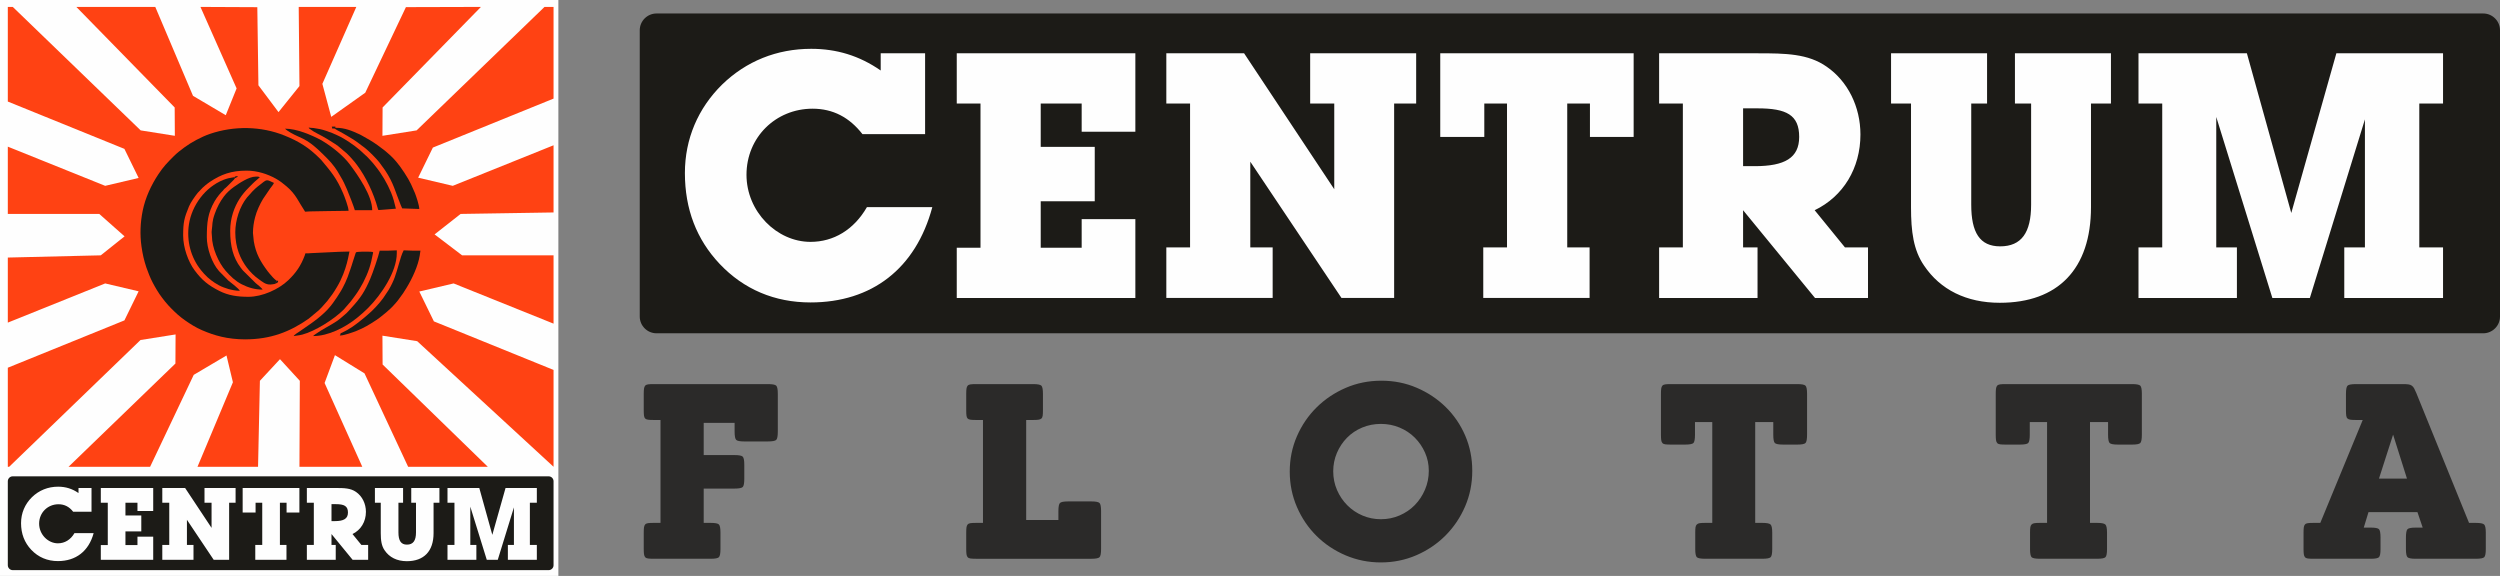
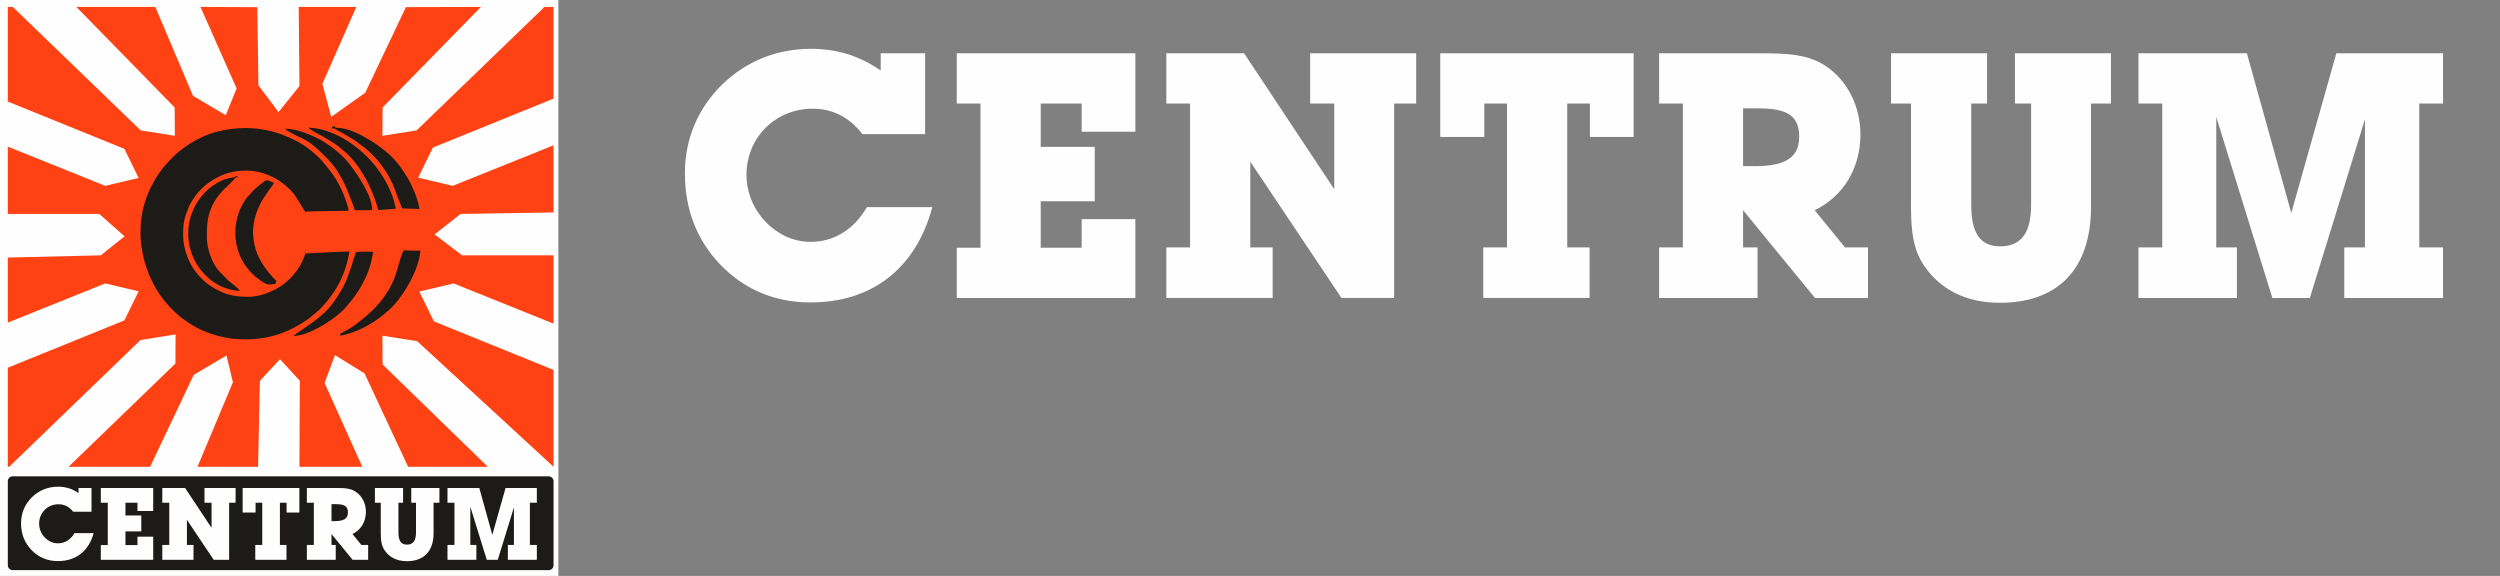
<svg xmlns="http://www.w3.org/2000/svg" xml:space="preserve" width="551.058mm" height="126.945mm" version="1.1" style="shape-rendering:geometricPrecision; text-rendering:geometricPrecision; image-rendering:optimizeQuality; fill-rule:evenodd; clip-rule:evenodd" viewBox="0 0 55105.76 12694.47">
  <rect x="0" y="0" width="55105.76" height="12694.47" fill="#808080" stroke="none" />
  <defs>
    <style type="text/css">
   
    .fil0 {fill:#FEFEFE}
    .fil1 {fill:#1C1B17}
    .fil2 {fill:#FF4213}
    .fil3 {fill:#FEFEFE;fill-rule:nonzero}
    .fil4 {fill:#2B2A29;fill-rule:nonzero}
   
  </style>
  </defs>
  <g id="Layer_x0020_1">
    <g id="_2861888676880">
      <g>
        <polygon class="fil0" points="-0,0 12307.73,0 12307.73,12694.47 -0,12694.47 " />
        <path class="fil1" d="M280.79 10499.19l11812.14 0c59.7,0 108.61,48.84 108.61,108.54l0 1850.98c0,59.7 -48.91,108.55 -108.61,108.55l-11812.14 0c-59.77,0 -108.61,-48.85 -108.61,-108.55l0 -1850.98c0,-59.7 48.84,-108.54 108.61,-108.54z" />
        <polygon class="fil2" points="172.18,152.5 281.41,152.5 3100.73,2874.03 3853.99,2993.47 3850.37,2368.85 1682.93,152.5 3422.73,152.5 4253.87,2112.01 4976.28,2539.34 5215.38,1949.03 4418.42,152.5 5671.72,158.3 5696.13,1880.34 6138.94,2471.2 6600.6,1897.2 6584.34,152.5 7854.12,152.5 7105.78,1848.29 7301.36,2576.28 8051,2043.87 8947.33,157.17 10600.77,152.5 8433.33,2368.85 8429.71,2993.47 9182.97,2874.03 12002.29,152.5 12201.51,152.5 12201.51,2173.29 9541.37,3252.87 9217.13,3916.27 9979.93,4096.28 12201.51,3202.27 12201.51,4682.98 10152.99,4715.55 9578.99,5166.49 10185.58,5628.15 12201.51,5628.17 12201.51,7133.86 9998.76,6247.43 9242.41,6425.91 9563.89,7083.7 12201.51,8154.13 12201.51,10288.97 9195.96,7520.56 8429.71,7399.06 8433.4,8034.45 10752.24,10288.97 8996.21,10288.97 8034.69,8230.24 7382.84,7828.19 7154.67,8442.1 7985.78,10288.97 6600.6,10288.97 6608.77,8394.07 6171.51,7916.99 5728.72,8393.74 5688,10288.97 4353.2,10288.97 5133.87,8425.79 4992.57,7835.49 4270.16,8262.81 3308.64,10288.97 1510.67,10288.97 3866.59,8013.25 3870.3,7371.89 3096.86,7494.52 202,10288.97 172.18,10288.97 172.18,8105.26 2742.19,7062.26 3055.45,6421.33 2318.49,6247.43 172.18,7111.14 172.18,5677.01 2220.7,5628.15 2745.82,5209.79 2188.11,4715.55 172.18,4715.53 172.18,3232.56 2318.49,4096.28 3055.45,3922.37 2742.19,3281.44 172.18,2238.44 " />
        <path class="fil1" d="M5404.35 7480.12c556.71,0 983.28,-163.45 1400.09,-455.85l179.93 -150.32c15.1,-14 21.37,-15.58 36.49,-29.57 23.65,-21.87 42.85,-43.09 65.96,-66.14l124.35 -139.86c98.21,-124.25 134.15,-175.02 216.22,-312.21 226.21,-378.18 264.42,-758.92 275.29,-781.59 -90.3,0 -157.79,5.3 -244.63,6.34l-598.93 28.5c-37.63,5.15 -80.02,4.8 -127.29,4.8 -7.33,15.29 -8.64,30.78 -15.92,50.13 -84.11,223.49 -190.98,378.07 -358.75,539.59 -213.92,205.95 -578.45,368.14 -880.17,368.14 -244.21,0 -442.96,-29.05 -642.87,-129.87 -238.66,-120.36 -384.09,-236.37 -546.95,-457.03 -138.24,-187.29 -249.94,-498.45 -249.94,-760.71 0,-295.21 22.62,-388.29 128.27,-644.59 37.35,-90.61 132.19,-223.83 194.35,-301.05 13.86,-17.22 27.56,-27 42.22,-43.65 38.67,-43.89 80.31,-86.64 127.61,-123.39 33.2,-25.79 59.28,-47.96 93.96,-71.17 252.14,-168.71 475.56,-249.64 813.73,-249.64 232.02,0 459.96,74.65 642.66,176.32 88.98,49.52 161.86,107.66 237.7,171.82 209.74,177.45 263.34,341.53 407.5,556.88 35,0 66.62,-6.72 112.26,-6.62l363.25 -6.6c165.95,0 313.29,-6.6 482.13,-6.6 0,-79.62 -88.01,-311.39 -120.71,-387.92 -144.21,-337.47 -272.05,-481.62 -482.25,-733.14 -10.69,-12.81 -20.8,-21.45 -32.72,-33.33 -238.26,-237.54 -451.61,-373.68 -776.71,-504.66 -517.01,-208.3 -1110.53,-217.26 -1643.05,-36.27 -182.28,61.95 -415,186.96 -565.64,299.6 -91.09,68.11 -155.14,115.97 -237.55,198.39 -137.88,137.91 -218.95,220.27 -331.22,388.76 -158.02,237.13 -289.76,518.05 -348,807.95 -52.2,259.76 -63.57,520.73 -26.18,787.1 24.08,171.55 55.69,307.48 108.54,466.15l59.82 158.17c48,120.8 102.71,222.58 169.14,332.86 17.04,28.28 36.26,59.87 56.44,88.88 80.35,115.47 164.42,221.81 261.92,319.34 110.84,110.87 182.21,176.69 308.71,265.94 107.52,75.85 238.68,157.86 367.99,213.25 148.85,63.76 268.06,106.41 429.81,144.81 149.53,35.48 336.43,58.06 523.14,58.06z" />
-         <path class="fil1" d="M5787.4 6383.54c-7.52,-28.17 -121.01,-118.9 -152.88,-144.35l-275.49 -272.75c-10.56,-13.09 -17.18,-18.53 -27.45,-31.99 -9.77,-12.81 -17.4,-23.45 -28.23,-37.82 -162.07,-215.14 -229.23,-465.74 -229.23,-807.86 0,-289.06 92.5,-527.97 206.01,-705.57 58.13,-90.97 129.26,-174.77 205.12,-250.64 52.56,-52.56 118.29,-121.94 175.69,-167.78 15.18,-12.13 17.38,-11.96 32.29,-27.14 15.56,-15.84 12.9,-18.89 34.73,-24.73 -18.58,-25.36 -53.65,-19.81 -92.46,-19.81 -148.05,0 -367.59,147.23 -479.34,227.39 -86.57,62.09 -158.84,128.58 -222.66,213.28 -81.2,107.8 -149.5,235.81 -198.76,375.9 -67.29,191.38 -45.77,227.11 -66.27,363.11 -9.05,60 2.48,83.52 2.89,134.79 2.04,250.49 141.38,577.2 305.17,764.93 100.36,115.03 213.52,223.73 352.86,294.43 143.54,72.81 292.45,116.61 458.01,116.61z" />
        <path class="fil1" d="M5179.8 3927.58l-19.56 -21.27c-40.11,9.18 -81.28,11.8 -123.21,22.36 -40.2,10.11 -74.01,20.88 -110.18,35.12 -403.68,158.79 -698.43,564.3 -762.3,981.49 -55.23,360.77 40.04,730.28 266.86,1010.96 94.01,116.32 176.97,195.44 303.16,278.08 31.7,20.77 58.63,34.27 91.36,53.96 29.37,17.67 66.08,31.66 100,45.31 37.12,14.93 70.34,26.11 108.53,36.78 68.56,19.13 164.56,39.59 251.01,39.59 -10.87,-40.69 -207.05,-190.74 -250.99,-224.59l-206.42 -209.7c-157.11,-175.93 -270.61,-502.45 -269.17,-754.69 1.81,-316.26 18.5,-518.56 172.07,-785.93 24.55,-42.75 66.21,-101.26 97.82,-139.97 17.57,-21.53 35.58,-43.91 55.41,-63.48 11.15,-11.01 19.37,-18.24 29.86,-29.59 29.8,-32.22 9.55,-23.21 58.22,-60.68 14.04,-10.81 18.95,-16.47 30.88,-28.55l148.69 -148.58c13.27,-14.24 16.95,-22.52 27.96,-36.62z" />
        <path class="fil1" d="M6075.95 6251.42l16.56 -66.06c-52.34,-39.8 -101.53,-96.24 -144.56,-147.38 -16.3,-19.36 -29.52,-34.38 -44.59,-54.49 -159.48,-212.8 -264.43,-391.62 -309.44,-668.16l-18.14 -180.07c-0.89,-55.4 6.18,-130.14 13.09,-179 8.84,-62.58 19.7,-109.37 33.41,-164.76 33.63,-135.93 104.76,-288.48 175.44,-405.85l160.44 -235.87c19.36,-25.77 72.68,-89.74 80.21,-117.95 -27,-14.29 -57.32,-26.86 -85.91,-39.59 -31.79,-14.14 -65.27,-26.5 -101.07,-8.89 -27.41,13.48 -50.02,34 -73.38,52.29 -95.86,75.05 -116.89,86.16 -210.2,179.5l-121.85 135.76c-162.71,201.01 -259.58,507.16 -259.56,770.91 0.02,329.87 111.42,586.95 254.66,775.79 71.89,94.76 163.13,186.73 260.44,254.78 81.33,56.88 151.31,125.39 264.11,119.05 14.05,-0.79 97.7,-10.03 110.34,-20.01z" />
-         <path class="fil1" d="M8369.72 5524.76c-30.57,131.31 -150.9,487.06 -209.48,622.82 -117.99,273.46 -211.7,420.05 -409.76,633.88 -45.04,48.63 -99.62,115.21 -157.29,159.77 -54.44,42.05 -84.32,79.28 -175.74,141.3 -130.42,88.47 -330.51,184.94 -455.47,277.68 -20.33,15.09 -45.79,28.36 -58.43,47.25 336.63,0 707.94,-191.98 966.32,-400.88 88.75,-71.75 163.91,-138.39 243.94,-218.43 288.58,-288.63 632.37,-798.49 632.37,-1203.93l0 -66.06c-70.78,0 -119.36,6.87 -184.91,6.63 -63.83,-0.24 -127.71,-0.03 -191.55,-0.03z" />
        <path class="fil1" d="M8726.36 4599.94c-30.48,-130.88 -59.21,-240.99 -106.54,-355.86 -83.01,-201.53 -207.82,-414.09 -344.08,-580.67 -17.32,-21.18 -31.86,-42.48 -49.76,-62.52 -20.17,-22.58 -34.89,-42.07 -55.98,-62.91 -41.52,-41.07 -72.7,-83.17 -118.27,-119.53l-119.87 -111.3c-131.34,-111.3 -328.95,-248.12 -485.92,-319.91 -102.62,-46.92 -133.05,-61.73 -249.3,-100.74 -112.75,-37.82 -173.23,-48.36 -285.3,-64.75 -24.03,-3.52 -86.34,-2.17 -106.86,-12.02 5.47,20.49 4.98,17.28 22.22,30.62 48.58,37.62 130.02,85.62 184.73,112.49 115.63,56.81 268.64,150.22 374.26,220.19 22.32,14.79 44.27,30.6 66.05,46.23l193.16 163.53c21.35,21.48 37.95,38.09 59.44,59.45l56.05 62.83c38.67,39.73 74.75,86.76 107.4,130.4 197.09,263.45 368.56,622.99 458.31,955.34 14.1,52.23 10.88,37.26 69.97,35.7 29.49,-0.77 78.11,-4.31 110.52,-8.58l219.77 -17.99z" />
        <path class="fil1" d="M7821.56 4632.96l383.06 0c0,-319.63 -309.01,-761.64 -492.42,-1007.01 -138.81,-185.71 -364.17,-368.63 -558.97,-491.25 -25.21,-15.87 -46.19,-30.77 -73.56,-45.33 -218.15,-116.03 -538.65,-253.22 -796.94,-253.22 16.03,21.89 91.65,69.77 119.14,85.62 124.09,71.49 172.22,82.87 279.38,136.73 77.37,38.89 123.85,70.61 190.24,120.2 22.25,16.63 38.12,31.49 58.49,47.19 78.47,60.5 309.52,288.97 367.89,358.68 138.45,165.35 150.61,211.15 250.12,377.37 31.12,51.99 43.06,91.86 66.59,138.18 13.52,26.6 20.65,44.88 33.01,72.69 24.77,55.72 160.6,402.77 173.97,460.15z" />
        <path class="fil1" d="M7377.02 2836.15c40.51,28.76 85.73,48.03 127.83,72.37 21.28,12.3 41.11,22.73 63.7,35.36 25.64,14.34 42.55,24.39 66.77,38.92 82.57,49.5 169.28,98.75 246.69,156.21 152.15,112.97 193.85,139.77 330.86,276.81 83.73,83.75 78.55,83.7 145.35,158.49l127.74 176.11c192.77,288.81 227.03,476.65 346.95,769.37 8.54,20.86 21.44,53.3 32.15,73.54l376.45 13.21c0,-81.61 -68.81,-285.02 -96.21,-352.96l-68.81 -155.78c-14.1,-31.71 -18.65,-44.88 -36.93,-75.37 -16.36,-27.28 -25,-51.18 -41.09,-77.81 -59.03,-97.71 -113.66,-185.92 -180.59,-275.17 -105.46,-140.62 -174.62,-213.98 -300.81,-320.08 -14.14,-11.89 -16.44,-14.95 -32.19,-27.26 -108.87,-85.08 -214.65,-163.46 -333.47,-234.57l-147.22 -83.95c-28.19,-14.21 -42.7,-26.07 -72.51,-39.77 -172.07,-79.08 -325.44,-147.48 -536.49,-147.48 -1.22,1.35 -2.79,3.24 -3.58,4.13l-14.59 15.68z" />
        <path class="fil1" d="M6474.26 7407.46c49.46,-11.53 100.08,-8.84 191.61,-32.96 277.34,-73.06 692.44,-332.17 909.68,-550.01l159.25 -184.22c68.33,-92.29 124.22,-161.58 185.53,-263.64l84.03 -147.15c53.62,-107.34 97.16,-200.39 135.05,-314.13 36.01,-108.08 57.77,-206.45 78.89,-318.22 4.28,-22.67 12.17,-33.48 -3.3,-42.67 -16.04,-9.53 -252.12,-9.61 -319.79,-2.26 -47.43,5.15 -51.02,2.12 -63.45,48.82 -15.9,59.71 -39.65,113.85 -55.04,169.56 -16.75,60.69 -35.74,111.5 -55.07,169.52 -18.36,55.12 -37.49,112.42 -58.59,165.99 -47.35,120.12 -52.36,122.96 -105.72,231.16 -13.37,27.12 -24.75,46.97 -39.95,72.35 -28.76,48 -57.27,93.46 -89.45,141.73l-92.27 132.31c-18.03,23.93 -32.2,41.67 -49.03,63.27 -76.42,98.08 -194.61,202.32 -289.72,278.32 -104.58,83.55 -217.21,157.95 -327.22,234.2 -24.76,17.15 -40.26,29.23 -66.01,46.28 -23.03,15.24 -122.45,75.58 -129.43,101.75z" />
        <path class="fil1" d="M7504.93 7354.61l2.9 39.63c74.25,0 274.07,-70.15 346.77,-99.07 171.14,-68.1 292.26,-142.38 439.87,-240.43 96,-63.77 142.46,-109.71 223.37,-172.94 43.5,-33.99 140.78,-126.67 174.52,-168.95 22.89,-28.68 36.68,-35.15 79.32,-92.41l116.87 -160.56c9.42,-14.14 14.28,-24.09 22.67,-36.77 134.14,-202.61 264.4,-465.81 322.45,-701.4 7.52,-30.53 14.4,-65.44 19.26,-93.04 6.22,-35.42 7.63,-72.3 15,-103.91 -61.64,0 -123.3,-0.13 -184.94,0.01 -67.54,0.16 -113.86,-6.61 -184.91,-6.61 -47.49,89.76 -74.07,193.17 -104.91,298.03 -70.42,239.52 -99.27,358.42 -228.1,577.77l-118.88 178.36c-81.43,113.29 -235.67,280.31 -341.62,365.14 -19.41,15.53 -31.54,29.11 -52.82,46.25 -110.14,88.7 -157.61,131.63 -286.93,221.66 -55.42,38.59 -161.56,99.73 -227.61,129.08 -25.31,11.25 -18.47,0.25 -32.28,20.16z" />
        <path class="fil1" d="M7377.02 2836.15l14.59 -15.68c0.79,-0.89 2.36,-2.78 3.58,-4.13l-3.51 -26.38 -78.66 -0.05 14.13 45.94c37.76,-8.71 14.42,-3.09 49.87,0.3z" />
-         <path class="fil1" d="M6075.95 6251.42c14.04,-6.28 24.28,-11.52 35.57,-19.37 18.13,-12.6 18.66,-10.91 19.31,-40.08 -15.38,-3.59 -18.67,-6.14 -38.32,-6.61l-16.56 66.06z" />
        <path class="fil1" d="M5160.24 3906.31l19.56 21.27c31.57,-10.68 28.57,-20.68 59.43,-27.87l0 -13.21c-29.2,-6.81 -40.25,-6.8 -78.99,19.81z" />
-         <path class="fil1" d="M7507.83 7394.24l-2.9 -39.63c-5.96,8.88 -3.17,-0.21 -8.7,18.13 -2.94,9.79 -3.61,12.78 -4.89,28.11l16.49 -6.61z" />
+         <path class="fil1" d="M7507.83 7394.24l-2.9 -39.63c-5.96,8.88 -3.17,-0.21 -8.7,18.13 -2.94,9.79 -3.61,12.78 -4.89,28.11l16.49 -6.61" />
        <path class="fil3" d="M2064.14 11751.29l-422.81 0c-84.56,146.87 -215.85,224.76 -364.95,224.76 -218.07,0 -413.9,-195.83 -413.9,-433.93 0,-242.56 189.15,-427.26 427.26,-427.26 131.29,0 238.1,55.63 322.66,164.67l405.01 0 0 -522.94 -287.07 0 0 111.26c-137.96,-95.68 -284.83,-140.19 -449.51,-140.19 -222.52,0 -420.57,80.11 -576.35,231.43 -155.77,153.55 -240.33,351.6 -240.33,571.9 0,233.66 75.66,429.48 224.76,587.48 155.77,164.67 356.04,249.23 587.47,249.23 396.11,0 680.94,-218.08 787.76,-616.41zm965.78 262.59l-264.81 0 0 -300.42 349.37 0 0 -351.59 -349.37 0 0 -280.39 264.81 0 0 182.47 347.14 0 0 -507.36 -1154.92 0 0 324.89 153.54 0 0 932.4 -153.54 0 0 324.89 1154.92 0 0 -509.59 -347.14 0 0 184.7zm1090.39 -2.23l0 -554.09 589.7 881.21 340.47 0 0 -1257.29 142.42 0 0 -324.89 -685.39 0 0 324.89 155.77 0 0 554.1 -583.03 -878.99 -502.91 0 0 324.89 153.54 0 0 930.17 -153.54 0 0 327.12 687.61 0 0 -327.12 -144.64 0zm2049.49 0l0 -930.17 146.87 0 0 215.85 282.61 0 0 -540.74 -1250.61 0 0 540.74 284.84 0 0 -215.85 146.87 0 0 930.17 -153.55 0 0 327.12 687.62 0 0 -327.12 -144.65 0zm1137.14 0l0 -240.33 465.08 567.45 342.7 0 0 -327.12 -149.1 0 -195.82 -240.33c184.7,-89.01 295.96,-271.48 295.96,-489.56 0,-180.25 -82.34,-344.92 -218.08,-438.38 -120.16,-84.57 -264.81,-86.79 -447.28,-86.79l-636.44 0 0 324.89 153.54 0 0 930.17 -153.54 0 0 327.12 636.44 0 0 -327.12 -93.46 0zm0 -525.17l0 -373.84 93.46 0c186.92,0 269.26,42.28 269.26,184.69 0,135.75 -93.46,189.15 -287.06,189.15l-75.66 0zm1862.56 -405l0 654.24c0,180.24 -62.31,269.26 -200.28,269.26 -131.29,0 -186.92,-89.02 -186.92,-269.26l0 -654.24 102.36 0 0 -324.89 -620.85 0 0 324.89 129.06 0 0 669.81c0,158 15.58,278.16 84.57,378.3 104.58,155.77 273.71,240.33 489.56,240.33 376.07,0 589.7,-218.07 589.7,-618.63l0 -669.81 129.07 0 0 -324.89 -620.86 0 0 324.89 104.59 0zm1197.21 86.79l362.72 1170.5 242.56 0 356.05 -1154.93 0 827.81 -133.52 0 0 327.12 638.66 0 0 -327.12 -153.55 0 0 -930.17 153.55 0 0 -324.89 -689.84 0 -291.52 1032.53 -287.06 -1032.53 -700.96 0 0 324.89 153.54 0 0 930.17 -153.54 0 0 327.12 636.43 0 0 -327.12 -133.52 0 0 -843.38z" />
      </g>
      <g>
-         <path class="fil1" d="M14471.6 297.23l40263.95 0c203.51,0 370.21,166.49 370.21,370l0 6309.41c0,203.51 -166.7,370 -370.21,370l-40263.95 0c-203.72,0 -370.21,-166.49 -370.21,-370l0 -6309.41c0,-203.51 166.49,-370 370.21,-370z" />
        <path class="fil3" d="M20550.49 4565.26l-1441.23 0c-288.24,500.63 -735.76,766.14 -1244,766.14 -743.33,0 -1410.86,-667.53 -1410.86,-1479.14 0,-826.81 644.76,-1456.39 1456.4,-1456.39 447.53,0 811.61,189.62 1099.85,561.3l1380.55 0 0 -1782.54 -978.53 0 0 379.26c-470.26,-326.15 -970.9,-477.87 -1532.24,-477.87 -758.5,0 -1433.59,273.07 -1964.6,788.87 -530.97,523.41 -819.21,1198.5 -819.21,1949.43 0,796.48 257.9,1463.97 766.14,2002.54 530.97,561.31 1213.63,849.55 2002.5,849.55 1350.22,0 2321.12,-743.37 2685.23,-2101.15zm3292.05 895.09l-902.66 0 0 -1024.04 1190.9 0 0 -1198.46 -1190.9 0 0 -955.77 902.66 0 0 621.99 1183.29 0 0 -1729.44 -3936.77 0 0 1107.45 523.38 0 0 3178.27 -523.38 0 0 1107.45 3936.77 0 0 -1737.04 -1183.29 0 0 629.59zm3716.8 -7.6l0 -1888.73 2010.1 3003.78 1160.56 0 0 -4285.72 485.47 0 0 -1107.45 -2336.29 0 0 1107.45 530.98 0 0 1888.76 -1987.37 -2996.21 -1714.27 0 0 1107.45 523.37 0 0 3170.67 -523.37 0 0 1115.05 2343.85 0 0 -1115.05 -493.03 0zm6986.08 0l0 -3170.67 500.63 0 0 735.77 963.33 0 0 -1843.22 -4262.94 0 0 1843.22 970.93 0 0 -735.77 500.64 0 0 3170.67 -523.41 0 0 1115.05 2343.88 0 0 -1115.05 -493.06 0zm3876.16 0l0 -819.22 1585.31 1934.27 1168.16 0 0 -1115.05 -508.24 0 -667.49 -819.22c629.59,-303.4 1008.84,-925.39 1008.84,-1668.75 0,-614.42 -280.67,-1175.73 -743.37,-1494.31 -409.59,-288.27 -902.65,-295.84 -1524.64,-295.84l-2169.42 0 0 1107.45 523.37 0 0 3170.67 -523.37 0 0 1115.05 2169.42 0 0 -1115.05 -318.57 0zm0 -1790.15l0 -1274.3 318.57 0c637.16,0 917.83,144.12 917.83,629.55 0,462.73 -318.58,644.75 -978.5,644.75l-257.9 0zm6348.89 -1380.52l0 2230.11c0,614.38 -212.4,917.82 -682.69,917.82 -447.53,0 -637.16,-303.44 -637.16,-917.82l0 -2230.11 348.92 0 0 -1107.45 -2116.29 0 0 1107.45 439.93 0 0 2283.18c0,538.57 53.1,948.16 288.27,1289.51 356.48,530.97 932.99,819.21 1668.76,819.21 1281.9,0 2010.1,-743.34 2010.1,-2108.72l0 -2283.18 439.96 0 0 -1107.45 -2116.32 0 0 1107.45 356.52 0zm4080.92 295.84l1236.4 3989.88 826.81 0 1213.66 -3936.8 0 2821.75 -455.12 0 0 1115.05 2176.99 0 0 -1115.05 -523.4 0 0 -3170.67 523.4 0 0 -1107.45 -2351.45 0 -993.7 3519.58 -978.5 -3519.58 -2389.36 0 0 1107.45 523.37 0 0 3170.67 -523.37 0 0 1115.05 2169.4 0 0 -1115.05 -455.13 0 0 -2874.83z" />
-         <path class="fil4" d="M16405.93 9730.55c-96.19,0 -155.84,-11.56 -178.92,-34.63 -23.08,-23.11 -34.63,-84.67 -34.63,-184.72l0 -190.48 -681.09 0 0 709.97 675.33 0c100.04,0 161.6,11.55 184.68,34.63 23.11,23.07 34.63,82.73 34.63,178.92l0 311.69c0,96.23 -11.52,155.85 -34.63,178.96 -23.08,23.07 -84.64,34.63 -184.68,34.63l-675.33 0 0 756.11 155.84 0c96.2,0 155.85,11.56 178.93,34.64 23.07,23.11 34.63,82.73 34.63,178.95l0 363.64c0,96.2 -11.56,155.85 -34.63,178.92 -23.08,23.08 -82.73,34.64 -178.93,34.64l-1264.08 0c-50.04,0 -89.47,-1.91 -118.35,-5.76 -28.83,-3.86 -50,-13.47 -63.47,-28.88 -13.46,-15.4 -22.12,-37.53 -25.97,-66.36 -3.85,-28.87 -5.79,-66.4 -5.79,-112.56l0 -363.64c0,-50.04 1.94,-88.52 5.79,-115.45 3.85,-26.93 12.51,-48.1 25.97,-63.5 13.47,-15.38 34.64,-24.99 63.47,-28.84 28.88,-3.85 68.31,-5.8 118.35,-5.8l155.85 0 0 -2268.38 -155.85 0c-50.04,0 -89.47,-1.94 -118.35,-5.79 -28.83,-3.85 -50,-12.51 -63.47,-25.98 -13.46,-13.46 -22.12,-34.63 -25.97,-63.47 -3.85,-28.87 -5.79,-68.31 -5.79,-118.35l0 -363.63c0,-46.16 1.94,-83.69 5.79,-112.56 3.85,-28.84 12.51,-50.99 25.97,-66.37 13.47,-15.4 34.64,-25.02 63.47,-28.87 28.88,-3.85 68.31,-5.76 118.35,-5.76l2522.37 0c100.04,0 161.6,11.56 184.71,34.63 23.08,23.08 34.64,82.73 34.64,178.93l0 831.17c0,100.05 -11.56,161.61 -34.64,184.72 -23.11,23.07 -84.67,34.63 -184.71,34.63l-519.49 0zm5105.37 2585.87c-50.04,0 -89.48,-1.91 -118.35,-5.76 -28.84,-3.86 -50.01,-13.47 -63.47,-28.88 -13.46,-15.4 -22.12,-37.53 -25.97,-66.36 -3.86,-28.87 -5.8,-66.4 -5.8,-112.56l0 -363.64c0,-50.04 1.94,-88.52 5.8,-115.45 3.85,-26.93 12.51,-48.1 25.97,-63.5 13.46,-15.38 34.63,-24.99 63.47,-28.84 28.87,-3.85 68.31,-5.8 118.35,-5.8l155.84 0 0 -2268.38 -155.84 0c-50.04,0 -89.48,-1.94 -118.35,-5.79 -28.84,-3.85 -50.01,-12.51 -63.47,-25.98 -13.46,-13.46 -22.12,-34.63 -25.97,-63.47 -3.86,-28.87 -5.8,-68.31 -5.8,-118.35l0 -363.63c0,-46.16 1.94,-83.69 5.8,-112.56 3.85,-28.84 12.51,-50.99 25.97,-66.37 13.46,-15.4 34.63,-25.02 63.47,-28.87 28.87,-3.85 68.31,-5.76 118.35,-5.76l1264.08 0c96.19,0 155.84,11.56 178.92,34.63 23.08,23.08 34.63,82.73 34.63,178.93l0 363.63c0,50.04 -1.94,89.48 -5.76,118.35 -3.85,28.84 -13.5,50.01 -28.87,63.47 -15.41,13.47 -37.53,22.13 -66.37,25.98 -28.87,3.85 -66.4,5.79 -112.55,5.79l-155.85 0 0 2204.91 709.97 0 0 -196.27c0,-96.19 11.52,-155.84 34.63,-178.92 23.07,-23.08 82.73,-34.63 178.92,-34.63l513.72 0c96.2,0 155.81,11.55 178.93,34.63 23.07,23.08 34.63,82.73 34.63,178.92l0 836.97c0,96.2 -11.56,155.85 -34.63,178.92 -23.12,23.08 -82.73,34.64 -178.93,34.64l-2545.47 0zm10940.84 -1939.41c0,280.91 -52.9,543.55 -158.71,787.88 -105.84,244.34 -250.13,457.93 -432.9,640.7 -182.78,182.77 -396.36,327.1 -640.7,432.9 -244.37,105.81 -505.07,158.75 -782.12,158.75 -273.21,0 -532,-51.95 -776.33,-155.85 -244.37,-103.9 -457.93,-246.28 -640.7,-427.14 -182.77,-180.87 -327.1,-393.47 -432.9,-637.8 -105.81,-244.37 -158.75,-505.07 -158.75,-782.13 0,-277.05 52.94,-536.8 158.75,-779.22 105.8,-242.43 250.13,-454.07 432.9,-634.91 182.77,-180.86 396.33,-324.2 640.7,-430.04 244.33,-105.8 506.97,-158.7 787.88,-158.7 277.06,0 536.8,51.94 779.23,155.84 242.42,103.9 455.02,245.29 637.8,424.25 182.77,178.92 326.11,388.62 430.01,629.14 103.89,240.48 155.84,499.27 155.84,776.33zm-958.15 0c0,-142.38 -27.88,-276.11 -83.68,-401.17 -55.8,-125.03 -130.83,-234.72 -225.11,-329.01 -94.29,-94.25 -205.89,-168.32 -334.77,-222.21 -128.92,-53.86 -266.49,-80.79 -412.72,-80.79 -146.24,0 -283.78,26.93 -412.69,80.79 -128.92,53.89 -240.52,128.92 -334.77,225.11 -94.29,96.19 -168.36,207.79 -222.25,334.77 -53.86,127.01 -80.78,261.68 -80.78,404.06 0,146.24 27.88,283.78 83.68,412.69 55.8,128.92 131.78,241.48 228.01,337.67 96.19,96.19 207.79,171.25 334.76,225.11 126.98,53.86 261.66,80.82 404.04,80.82 146.23,0 283.8,-27.92 412.72,-83.72 128.88,-55.76 240.48,-131.78 334.77,-227.97 94.28,-96.2 169.31,-209.74 225.11,-340.56 55.8,-130.83 83.68,-269.36 83.68,-415.59zm7812.45 -577.2c-100.05,0 -161.61,-11.55 -184.72,-34.63 -23.08,-23.11 -34.63,-84.67 -34.63,-184.71l0 -277.06 -398.27 0 0 2222.22 155.84 0c96.2,0 156.8,11.56 181.82,34.64 25.02,23.11 37.53,82.73 37.53,178.95l0 363.64c0,96.2 -11.55,155.85 -34.63,178.92 -23.08,23.08 -84.67,34.64 -184.72,34.64l-1258.28 0c-100.08,0 -161.64,-11.56 -184.72,-34.64 -23.07,-23.07 -34.63,-82.72 -34.63,-178.92l0 -363.64c0,-50.04 1.91,-88.52 5.76,-115.45 3.85,-26.93 13.46,-48.1 28.87,-63.5 15.41,-15.38 37.53,-24.99 66.37,-28.84 28.87,-3.85 68.31,-5.8 118.35,-5.8l155.84 0 0 -2222.22 -380.95 0 0 277.06c0,100.04 -11.56,161.6 -34.63,184.71 -23.11,23.08 -84.68,34.63 -184.72,34.63l-317.45 0c-50.04,0 -89.48,-1.94 -118.35,-5.79 -28.84,-3.82 -50.01,-13.46 -63.47,-28.84 -13.47,-15.4 -22.12,-37.53 -25.98,-66.4 -3.85,-28.84 -5.79,-68.28 -5.79,-118.31l0 -900.44c0,-46.16 1.94,-83.69 5.79,-112.56 3.86,-28.84 12.51,-50.99 25.98,-66.37 13.46,-15.4 34.63,-25.02 63.47,-28.87 28.87,-3.85 68.31,-5.76 118.35,-5.76l2793.66 0c96.19,0 155.84,11.56 178.92,34.63 23.08,23.08 34.63,82.73 34.63,178.93l0 900.44c0,100.04 -11.55,161.6 -34.63,184.71 -23.08,23.08 -82.73,34.63 -178.92,34.63l-311.69 0zm7379.51 0c-100.05,0 -161.61,-11.55 -184.72,-34.63 -23.08,-23.11 -34.63,-84.67 -34.63,-184.71l0 -277.06 -398.27 0 0 2222.22 155.84 0c96.2,0 156.8,11.56 181.82,34.64 25.02,23.11 37.53,82.73 37.53,178.95l0 363.64c0,96.2 -11.55,155.85 -34.63,178.92 -23.08,23.08 -84.67,34.64 -184.72,34.64l-1258.28 0c-100.08,0 -161.64,-11.56 -184.72,-34.64 -23.08,-23.07 -34.63,-82.72 -34.63,-178.92l0 -363.64c0,-50.04 1.91,-88.52 5.76,-115.45 3.85,-26.93 13.46,-48.1 28.87,-63.5 15.41,-15.38 37.53,-24.99 66.37,-28.84 28.87,-3.85 68.31,-5.8 118.35,-5.8l155.84 0 0 -2222.22 -380.95 0 0 277.06c0,100.04 -11.56,161.6 -34.63,184.71 -23.12,23.08 -84.68,34.63 -184.72,34.63l-317.45 0c-50.04,0 -89.48,-1.94 -118.35,-5.79 -28.84,-3.82 -50.01,-13.46 -63.47,-28.84 -13.47,-15.4 -22.12,-37.53 -25.98,-66.4 -3.85,-28.84 -5.79,-68.28 -5.79,-118.31l0 -900.44c0,-46.16 1.94,-83.69 5.79,-112.56 3.86,-28.84 12.51,-50.99 25.98,-66.37 13.46,-15.4 34.63,-25.02 63.47,-28.87 28.87,-3.85 68.31,-5.76 118.35,-5.76l2793.66 0c96.19,0 155.84,11.56 178.92,34.63 23.08,23.08 34.63,82.73 34.63,178.93l0 900.44c0,100.04 -11.55,161.6 -34.63,184.71 -23.08,23.08 -82.73,34.63 -178.92,34.63l-311.69 0zm6559.89 2516.61c-96.2,0 -155.85,-11.56 -178.93,-34.64 -23.11,-23.07 -34.63,-82.72 -34.63,-178.92l0 -253.98c0,-100.04 11.52,-161.61 34.63,-184.72 23.08,-23.07 82.73,-34.63 178.93,-34.63l155.84 0 -115.45 -340.53 -1079.36 0 -103.9 340.53 155.85 0c96.19,0 155.84,11.56 178.92,34.63 23.11,23.11 34.63,84.68 34.63,184.72l0 253.98c0,96.2 -11.52,155.85 -34.63,178.92 -23.08,23.08 -82.73,34.64 -178.92,34.64l-1269.84 0c-50.04,0 -89.48,-1.91 -118.35,-5.76 -28.84,-3.86 -50.01,-13.47 -63.47,-28.88 -13.47,-15.4 -22.13,-37.53 -25.98,-66.36 -3.85,-28.87 -5.79,-66.4 -5.79,-112.56l0 -363.64c0,-50.04 1.94,-88.52 5.79,-115.45 3.85,-26.93 12.51,-48.1 25.98,-63.5 13.46,-15.38 34.63,-24.99 63.47,-28.84 28.87,-3.85 68.31,-5.8 118.35,-5.8l155.84 0 935.07 -2268.38 -150.08 0c-50.04,0 -89.48,-1.94 -118.32,-5.79 -28.87,-3.85 -50.99,-12.51 -66.4,-25.98 -15.37,-13.46 -25.02,-34.63 -28.83,-63.47 -3.86,-28.87 -5.8,-68.31 -5.8,-118.35l0 -363.63c0,-96.2 11.56,-155.85 34.63,-178.93 23.11,-23.07 84.67,-34.63 184.72,-34.63l1038.97 0c46.19,0 84.64,1.91 115.45,5.76 30.78,3.85 56.76,13.47 77.92,28.87 21.14,15.38 38.45,35.59 51.95,60.61 13.47,25.02 29.79,60.61 49.05,106.79l1160.19 2857.13 150.05 0c96.22,0 156.83,11.56 181.82,34.64 25.02,23.11 37.53,82.73 37.53,178.95l0 363.64c0,96.2 -11.56,155.85 -34.64,178.92 -23.07,23.08 -84.64,34.64 -184.71,34.64l-1327.55 0zm-496.41 -2735.95l-311.69 969.7 617.62 0 -305.93 -969.7z" />
      </g>
    </g>
  </g>
</svg>